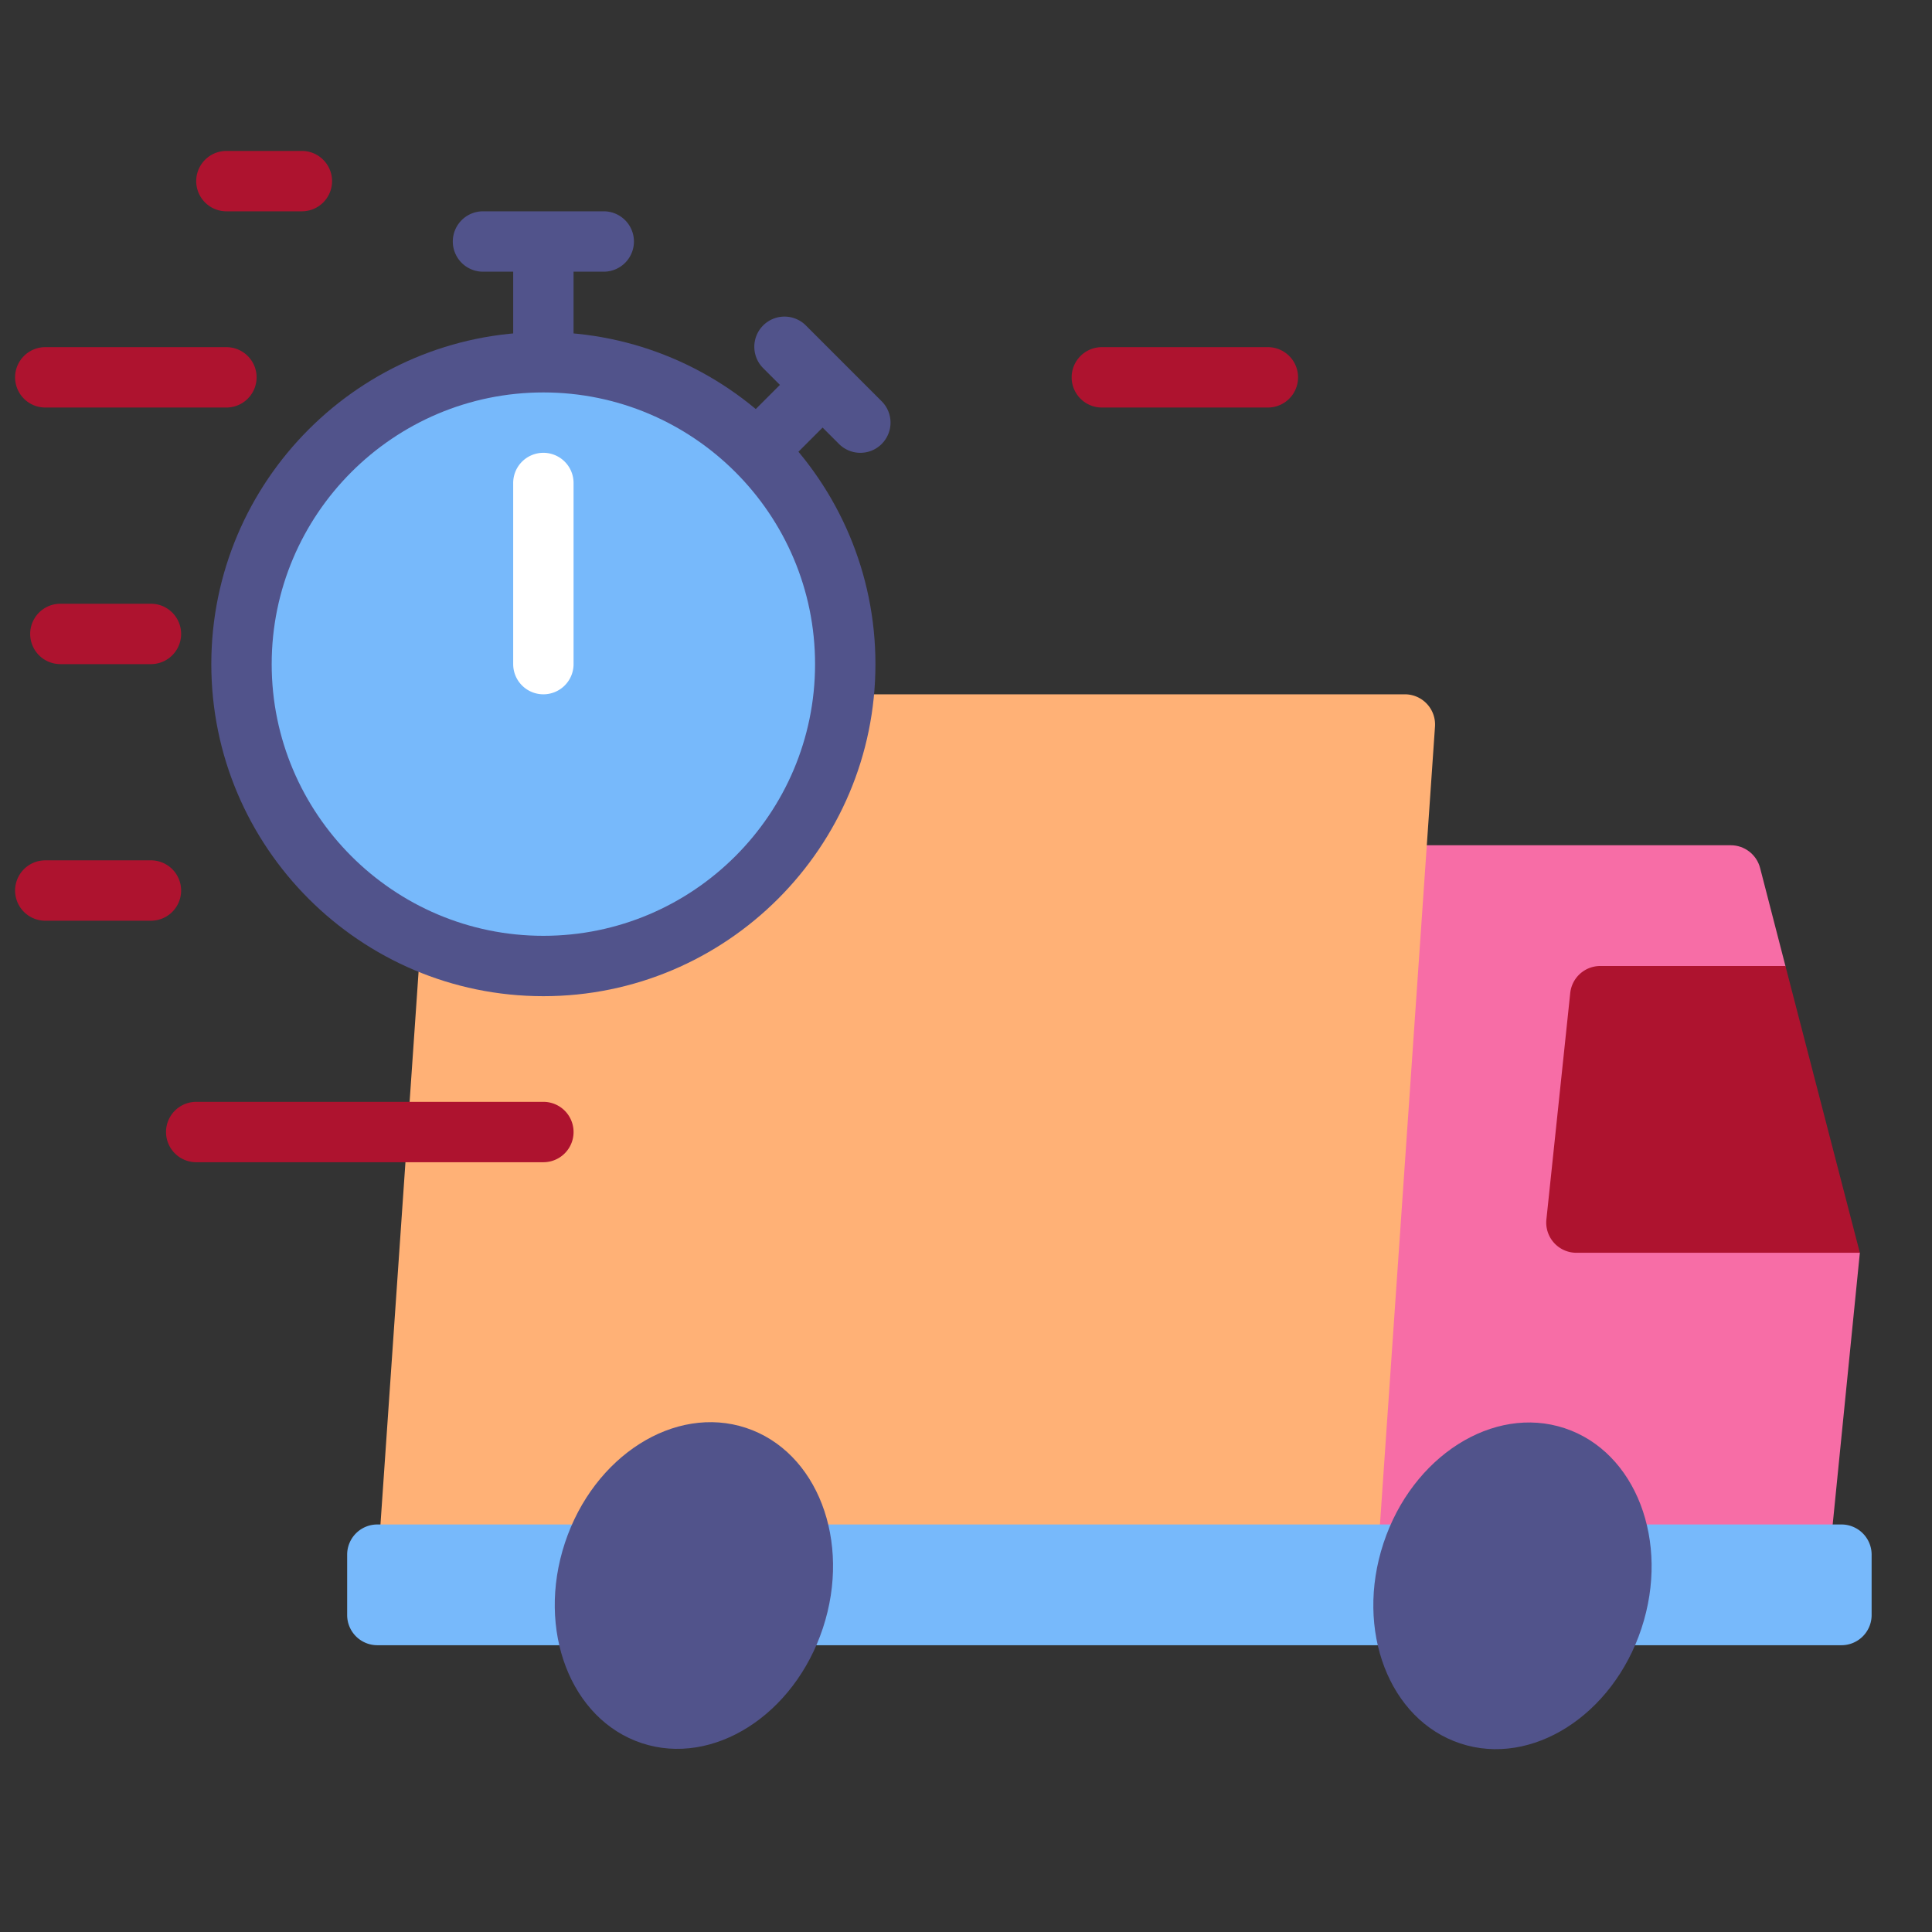
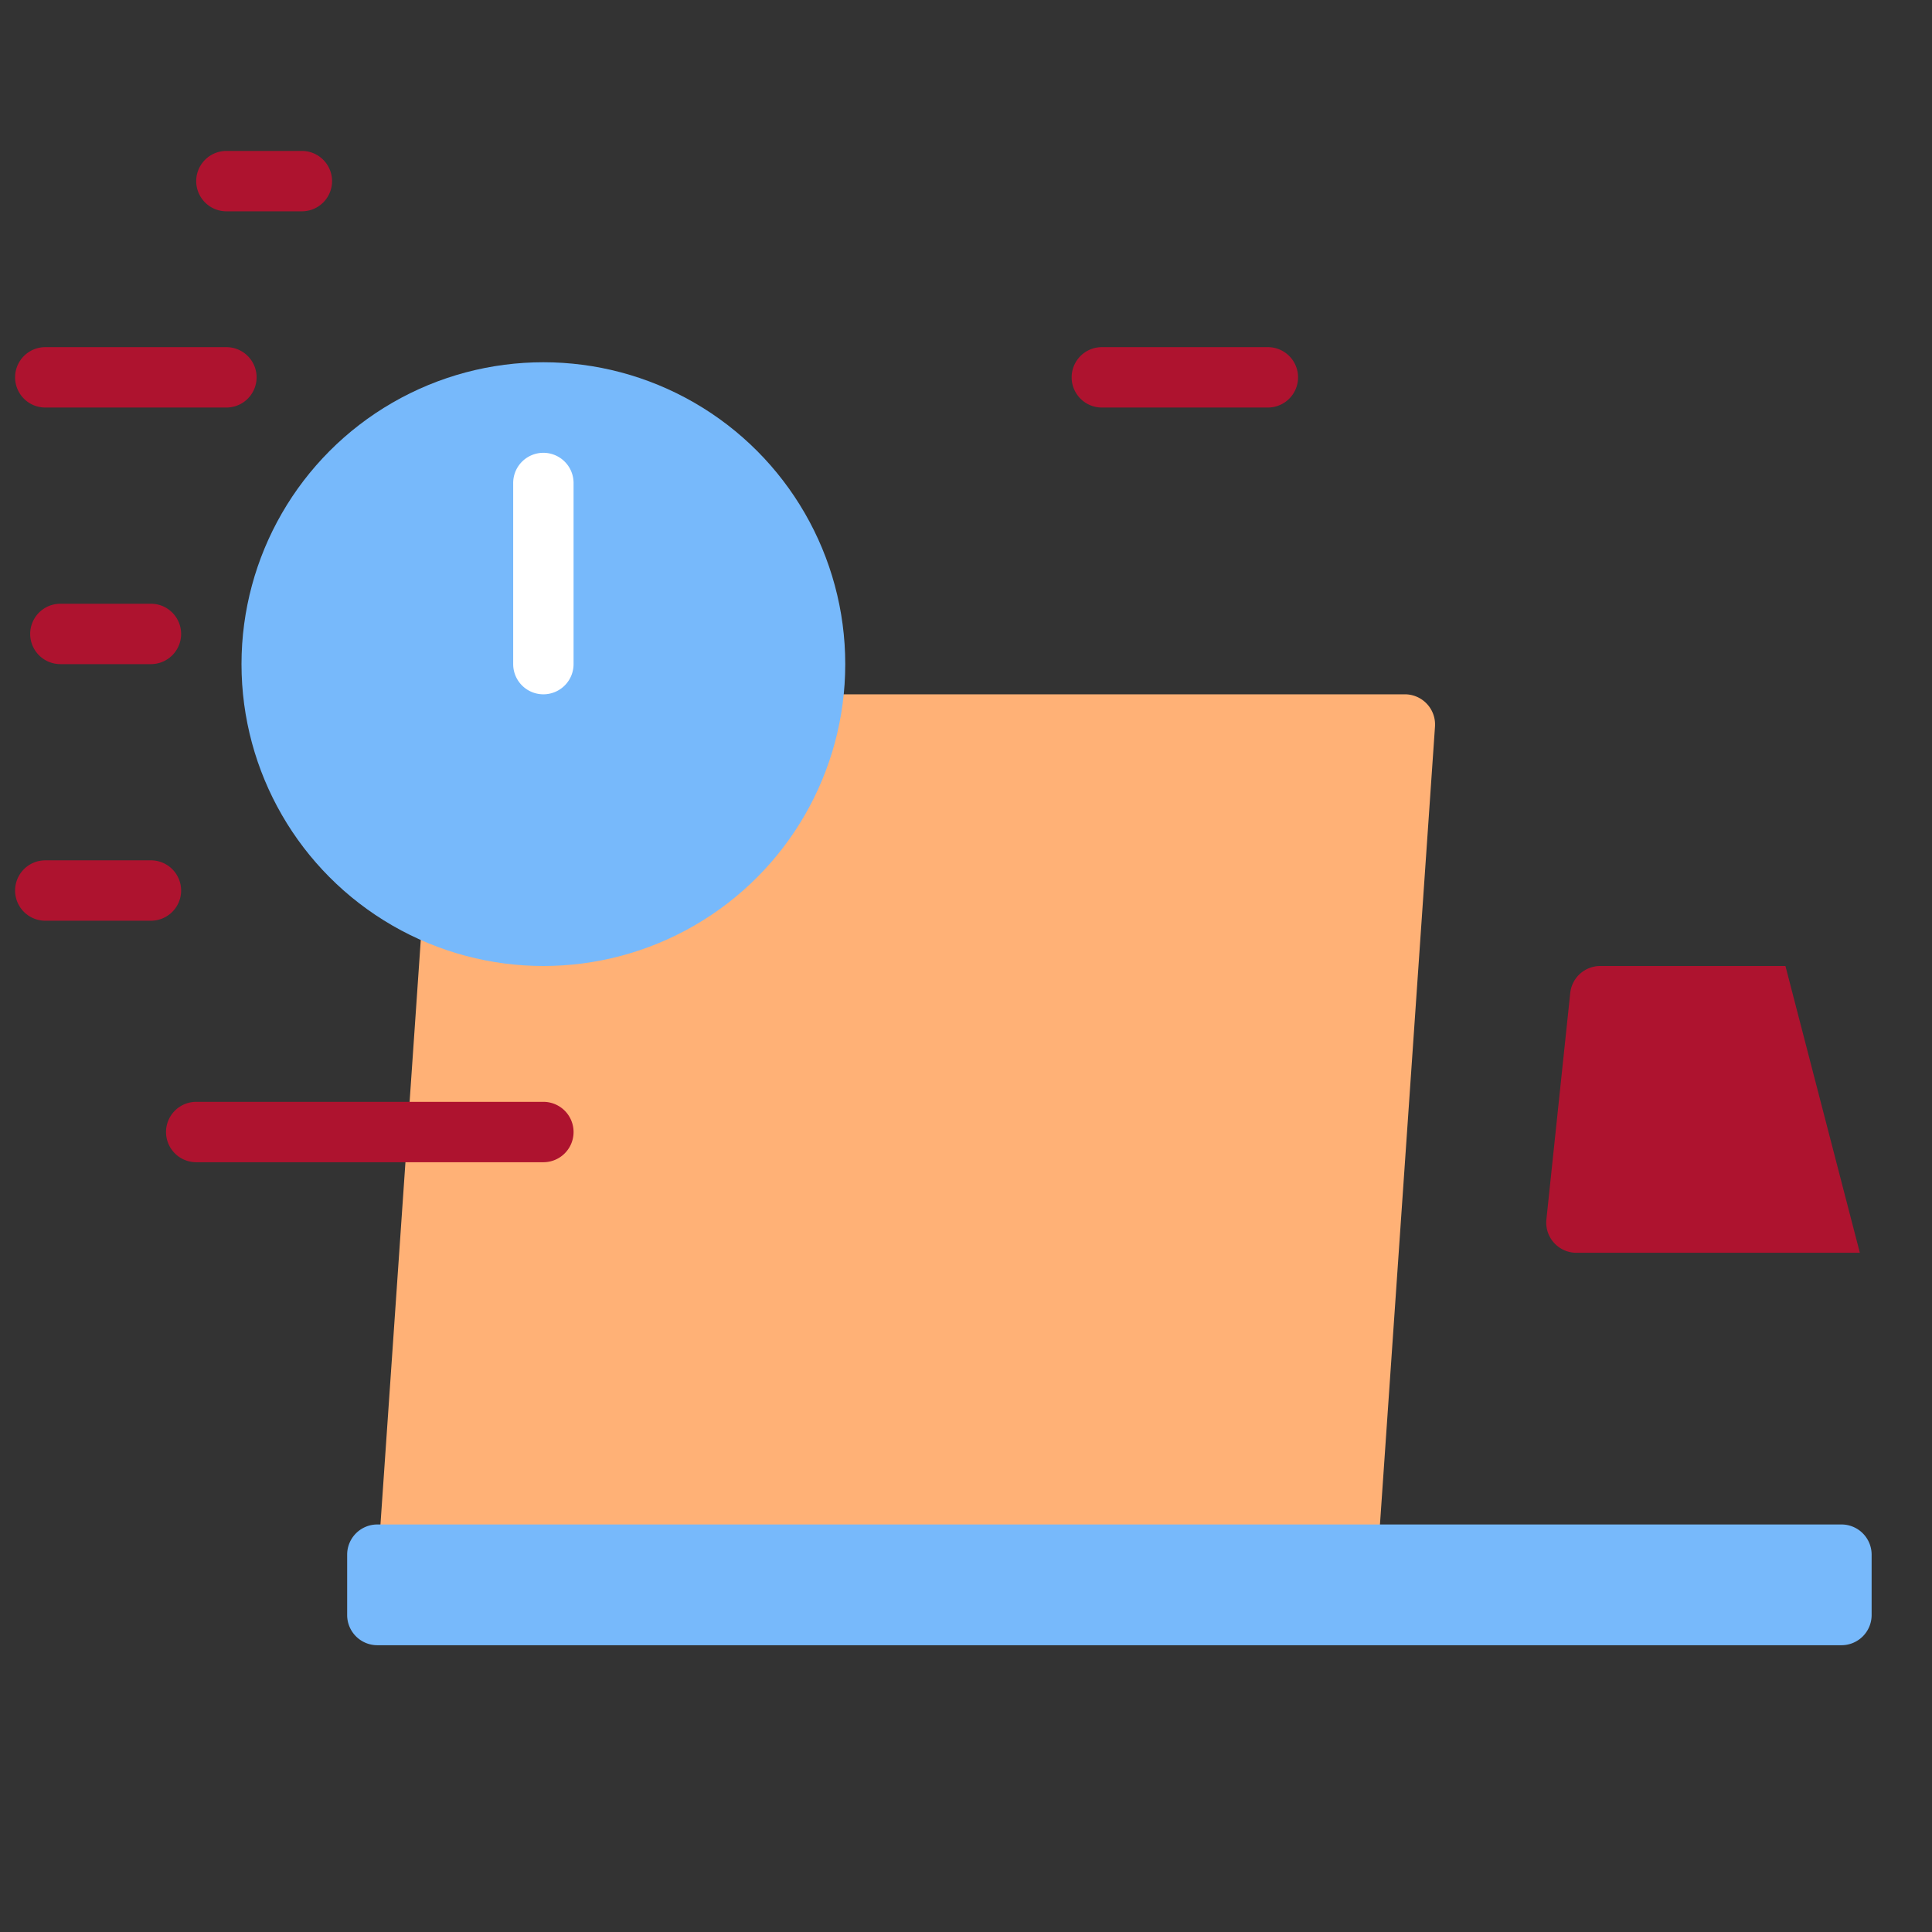
<svg xmlns="http://www.w3.org/2000/svg" width="512" height="512" x="0" y="0" viewBox="0 0 128 128" style="enable-background:new 0 0 512 512" xml:space="preserve" class="">
  <rect x="0" y="0" width="128" height="128" fill="#333333" stroke="none" />
  <g>
-     <path fill="#f76da6" d="m123.22 83-2 20-32 1L94 56h20.67c.91 0 1.71.62 1.94 1.5l1.68 6.5s-2.89 13.51 4.93 19z" opacity="1" data-original="#f76da6" />
    <path fill="#ffb176" d="M93.076 46h-62.21a2 2 0 0 0-1.995 1.862L25 104h66.219l3.853-55.862A2.001 2.001 0 0 0 93.076 46z" opacity="1" data-original="#ffb176" />
    <path fill="#ae132f" d="M123.22 83h-18.778a2 2 0 0 1-1.989-2.209l1.579-15A2 2 0 0 1 106.021 64h12.269z" opacity="1" data-original="#edebfd" class="" />
    <path fill="#77b9fb" d="M122 109H25a2 2 0 0 1-2-2v-4a2 2 0 0 1 2-2h97a2 2 0 0 1 2 2v4a2 2 0 0 1-2 2z" opacity="1" data-original="#77b9fb" />
-     <ellipse cx="46" cy="105" fill="#51538b" rx="11" ry="9" transform="rotate(-71.7 46.017 105.041)" opacity="1" data-original="#51538b" />
-     <ellipse cx="100.219" cy="105" fill="#51538b" rx="11" ry="9" transform="rotate(-71.7 100.257 105.042)" opacity="1" data-original="#51538b" />
-     <path fill="#51538b" d="M40 14h-8a2 2 0 0 0 0 4h2v6a2 2 0 0 0 4 0v-6h2a2 2 0 0 0 0-4zM58.414 26.586l-5-5a2 2 0 1 0-2.828 2.828l1.086 1.086-2.943 2.943a2 2 0 1 0 2.828 2.828l2.943-2.943 1.086 1.086c.391.391.902.586 1.414.586s1.023-.195 1.414-.586a2 2 0 0 0 0-2.828z" opacity="1" data-original="#51538b" />
    <circle cx="36" cy="44" r="20" fill="#77b9fb" opacity="1" data-original="#77b9fb" />
-     <path fill="#51538b" d="M36 66c-12.131 0-22-9.869-22-22s9.869-22 22-22 22 9.869 22 22-9.869 22-22 22zm0-40c-9.925 0-18 8.075-18 18s8.075 18 18 18 18-8.075 18-18-8.075-18-18-18z" opacity="1" data-original="#51538b" />
    <path fill="#ffffff" d="M36 46a2 2 0 0 1-2-2V32a2 2 0 0 1 4 0v12a2 2 0 0 1-2 2z" opacity="1" data-original="#ffffff" />
    <g fill="#edebfd">
      <path d="M36 77H13a2 2 0 0 1 0-4h23a2 2 0 0 1 0 4zM10 61H3a2 2 0 0 1 0-4h7a2 2 0 0 1 0 4zM10 44H4a2 2 0 0 1 0-4h6a2 2 0 0 1 0 4zM15 27H3a2 2 0 0 1 0-4h12a2 2 0 0 1 0 4zM84 27H73a2 2 0 0 1 0-4h11a2 2 0 0 1 0 4zM20 14h-5a2 2 0 0 1 0-4h5a2 2 0 0 1 0 4z" fill="#ae132f" opacity="1" data-original="#edebfd" class="" />
    </g>
  </g>
</svg>